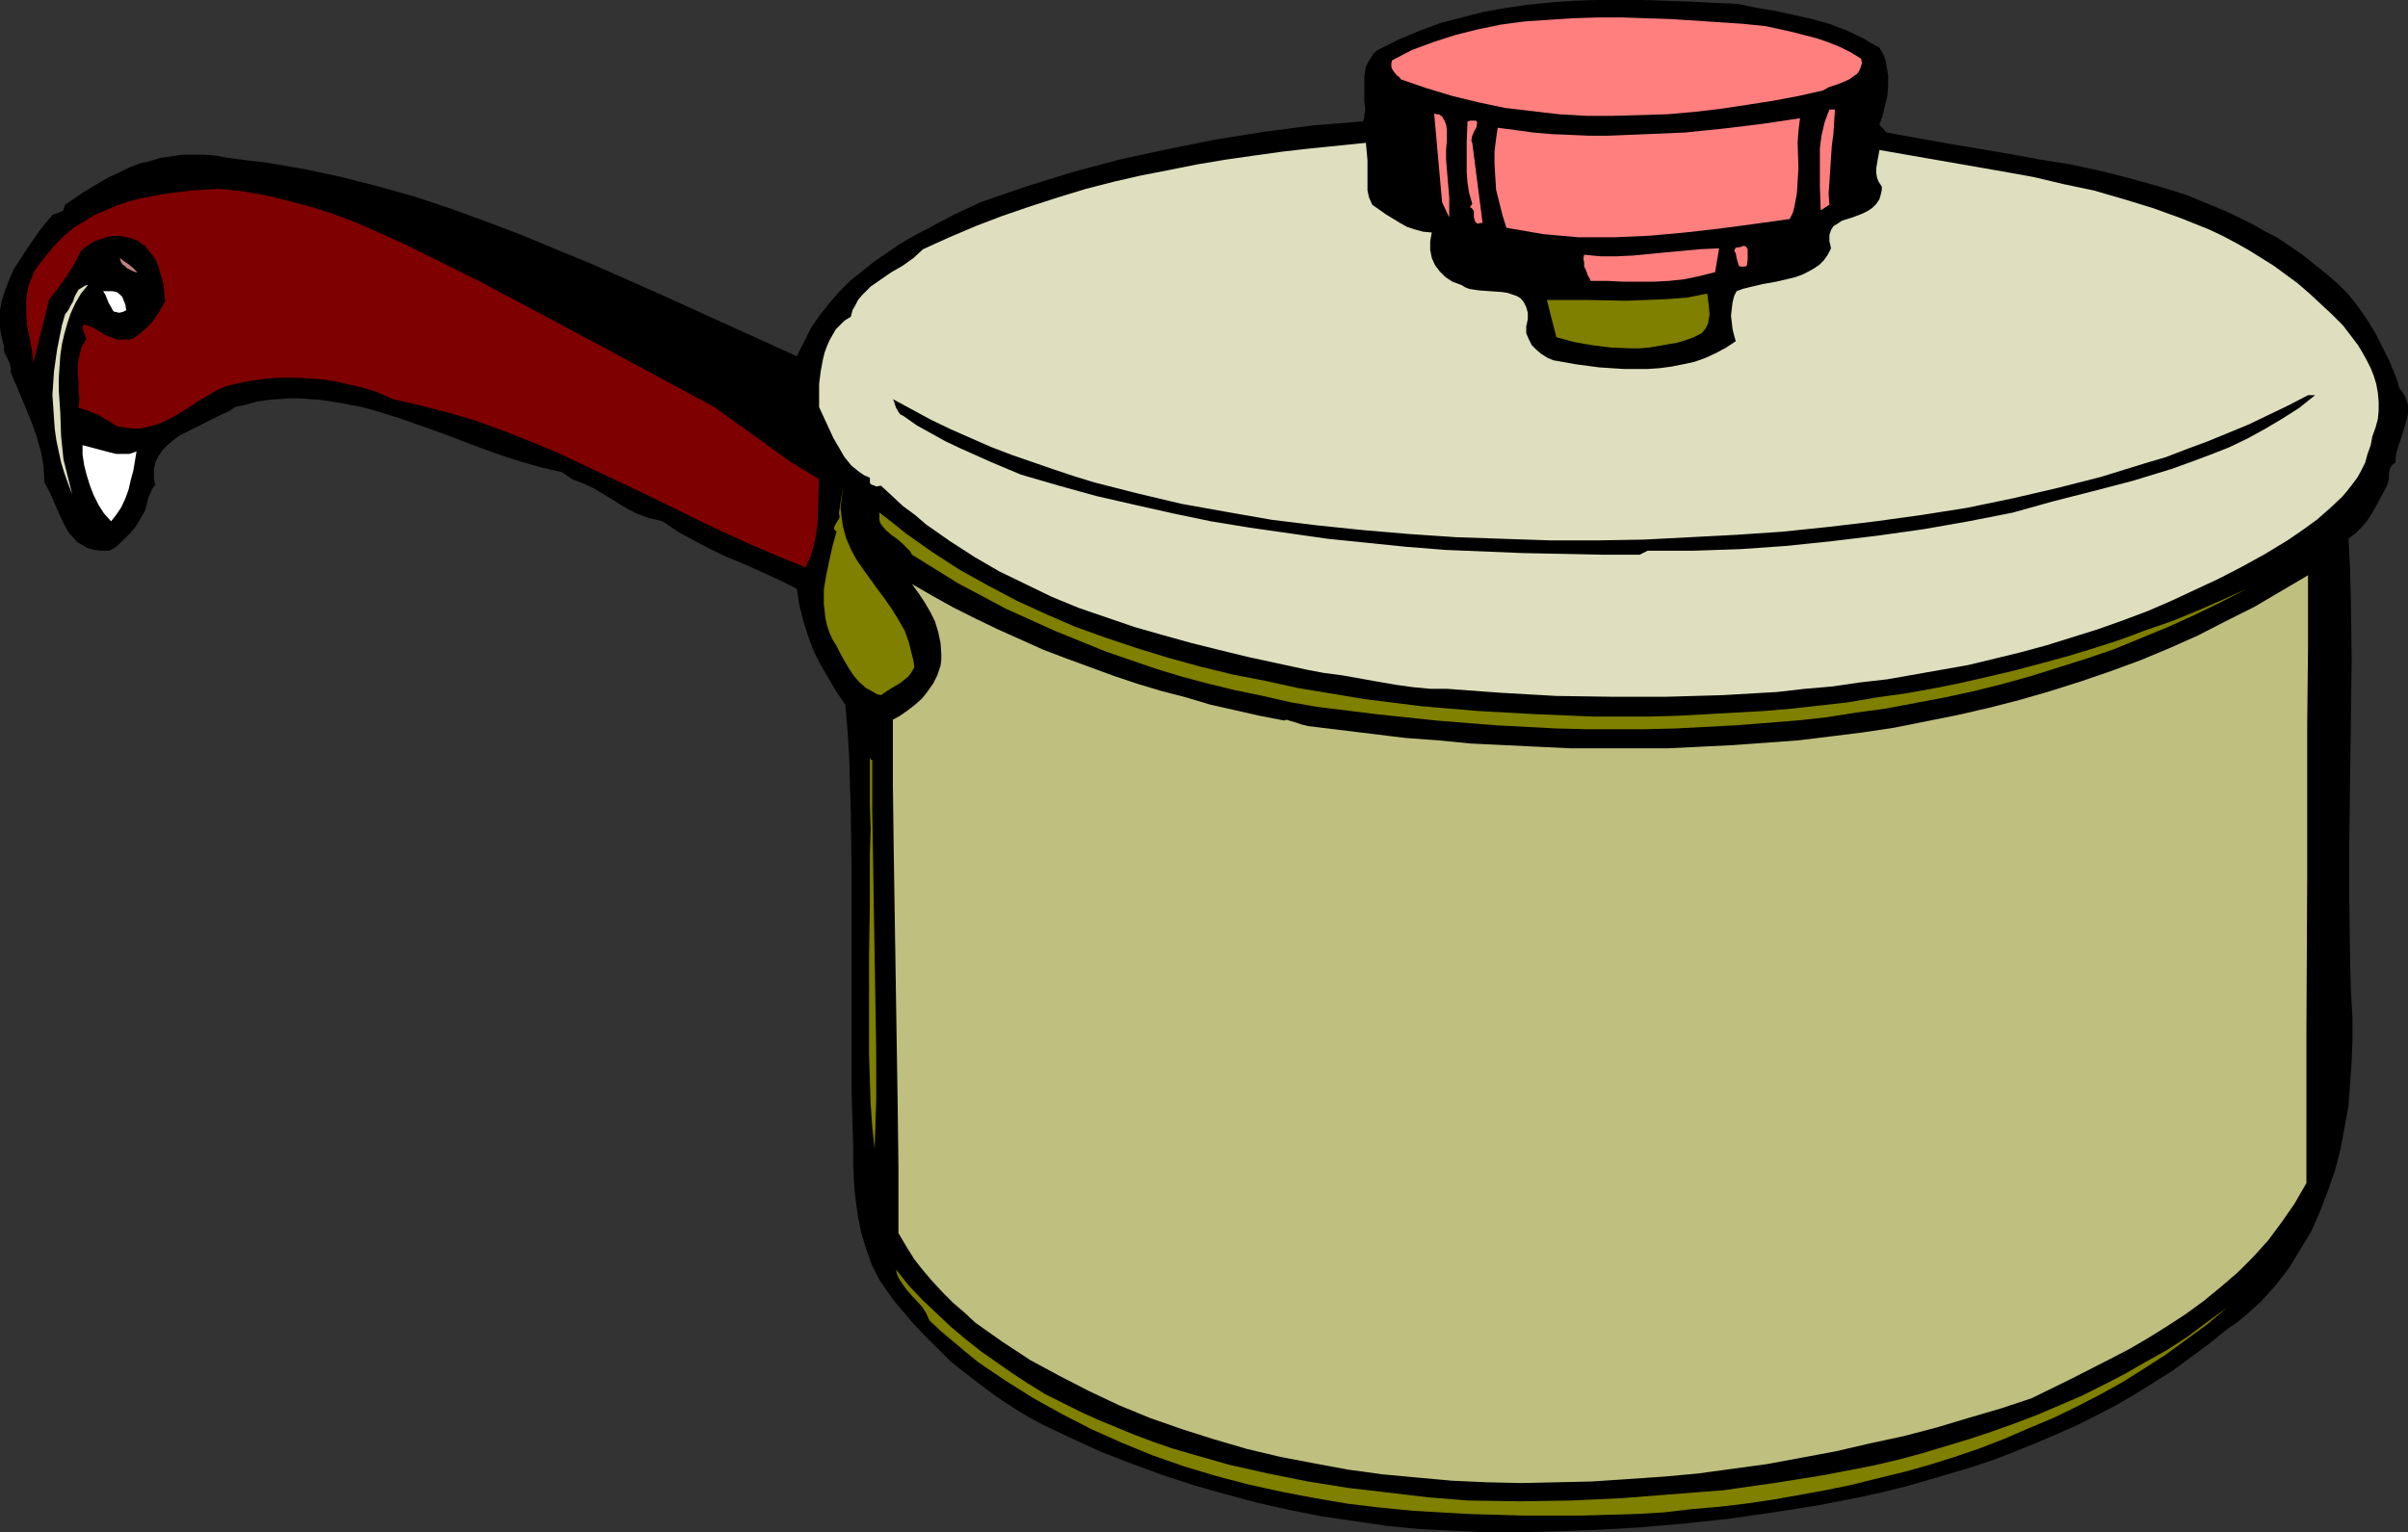
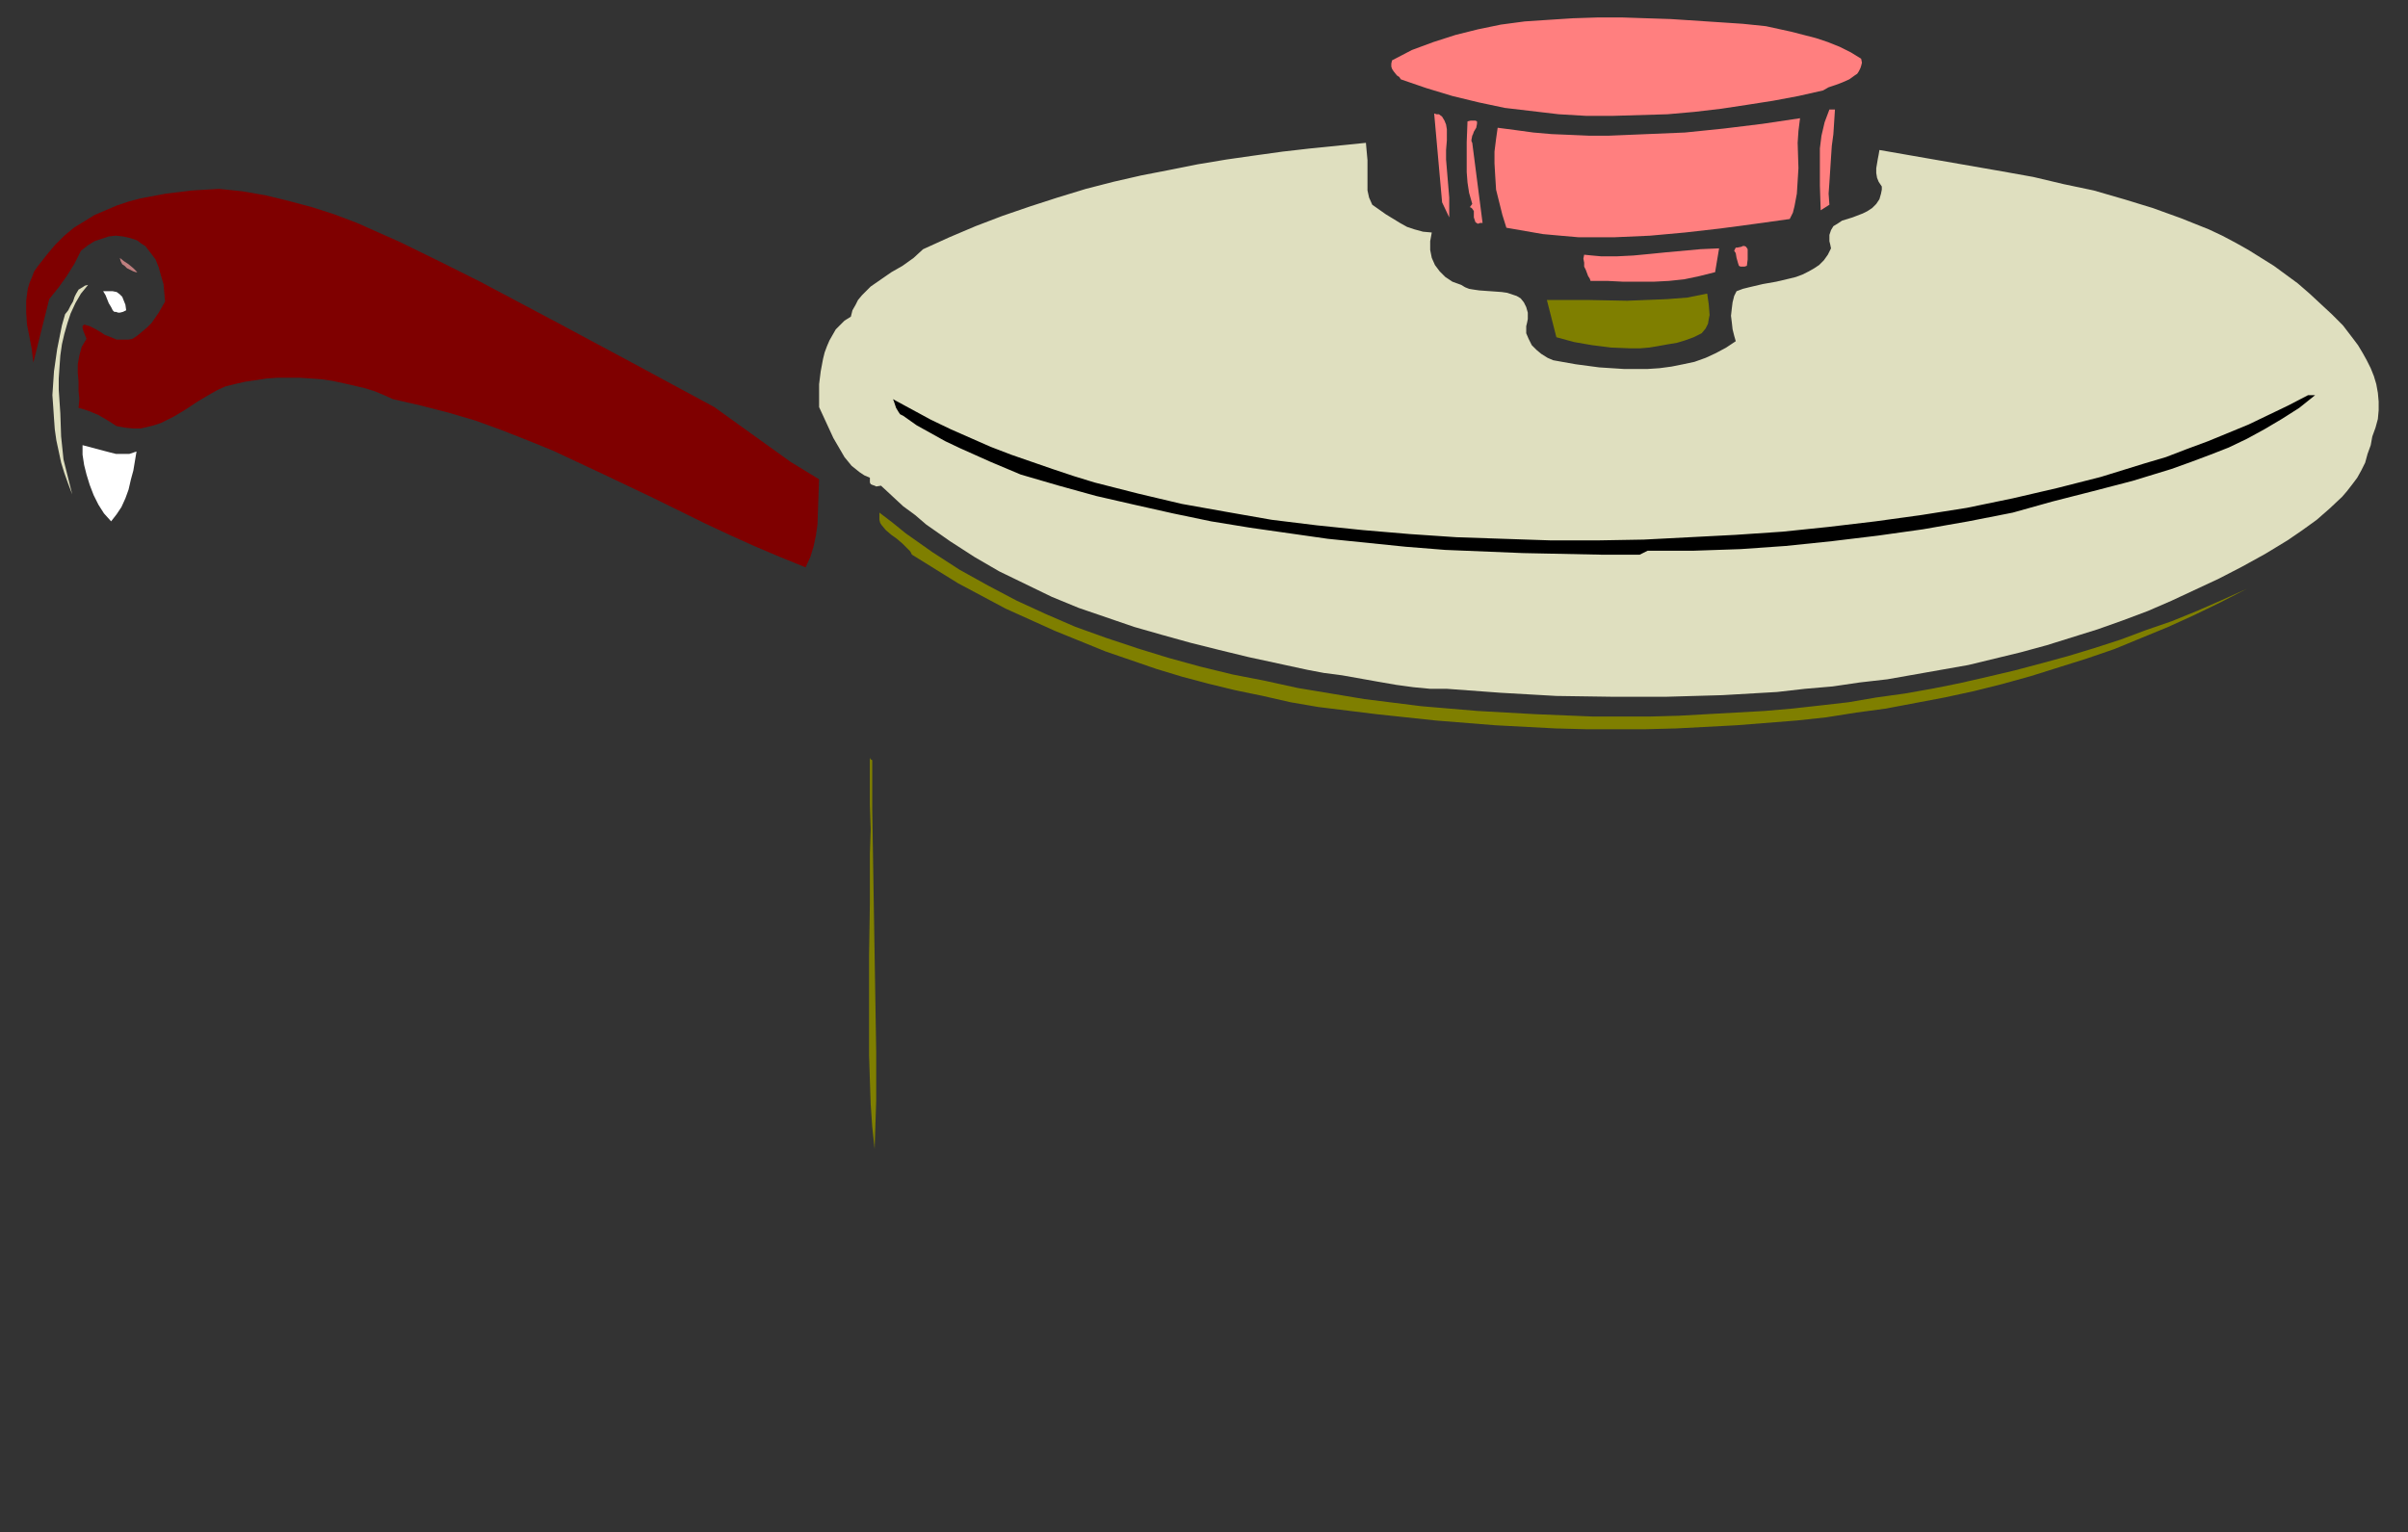
<svg xmlns="http://www.w3.org/2000/svg" xmlns:ns1="http://sodipodi.sourceforge.net/DTD/sodipodi-0.dtd" xmlns:ns2="http://www.inkscape.org/namespaces/inkscape" version="1.0" width="129.724mm" height="82.57mm" id="svg21" ns1:docname="Saucepan 18.wmf">
  <rect width="100%" height="100%" fill="#333333" stroke="none" />
  <ns1:namedview id="namedview21" pagecolor="#ffffff" bordercolor="#000000" borderopacity="0.25" ns2:showpageshadow="2" ns2:pageopacity="0.0" ns2:pagecheckerboard="0" ns2:deskcolor="#d1d1d1" ns2:document-units="mm" />
  <defs id="defs1">
    <pattern id="WMFhbasepattern" patternUnits="userSpaceOnUse" width="6" height="6" x="0" y="0" />
  </defs>
-   <path style="fill:#000000;fill-opacity:1;fill-rule:evenodd;stroke:none" d="m 382.668,9.697 0.485,0.808 0.485,0.97 0.323,0.97 0.162,0.97 0.323,1.939 v 2.101 l -0.162,2.101 -0.485,1.939 -0.485,2.101 -0.646,1.778 1.454,1.616 6.302,1.131 6.302,1.131 12.443,2.101 6.141,1.131 6.141,0.97 5.979,1.293 5.818,1.455 5.818,1.616 5.818,1.778 5.494,2.263 2.747,1.131 2.747,1.293 2.586,1.293 2.586,1.455 2.747,1.455 2.424,1.616 2.586,1.778 2.424,1.939 2.424,1.939 2.424,2.101 0.97,0.97 0.97,0.97 1.939,2.424 1.939,2.747 1.778,2.909 1.454,2.909 1.454,2.909 1.131,2.747 0.485,1.293 0.323,1.293 0.646,0.808 0.485,0.808 0.323,0.808 0.323,0.97 v 0.97 0.97 l -0.485,1.939 -0.646,2.101 -0.323,0.97 -0.323,0.97 -0.646,2.101 -0.162,1.778 -0.646,0.485 -0.323,0.485 -0.162,0.485 -0.162,0.646 v 1.131 l -0.323,1.293 -1.616,3.071 -1.616,2.909 -0.97,1.455 -1.131,1.293 -1.131,1.131 -1.454,1.131 0.323,6.141 0.162,6.141 0.162,12.121 -0.162,12.444 -0.162,12.444 -0.162,12.283 v 12.121 l 0.162,12.121 0.162,5.98 0.323,5.818 v 4.525 l -0.162,4.364 -0.323,4.525 -0.323,4.525 -0.808,4.364 -0.808,4.364 -1.131,4.364 -1.454,4.202 -1.616,4.202 -1.778,4.04 -2.262,3.717 -2.262,3.717 -2.747,3.555 -1.454,1.616 -1.454,1.616 -1.616,1.455 -1.616,1.455 -1.778,1.455 -1.939,1.293 -3.555,2.909 -3.717,2.747 -3.717,2.747 -3.878,2.424 -3.878,2.424 -3.878,2.263 -4.04,2.101 -4.202,2.101 -4.04,1.778 -4.202,1.778 -4.363,1.778 -4.202,1.616 -4.363,1.455 -4.363,1.293 -4.363,1.293 -4.525,1.293 -4.525,1.131 -4.363,0.97 -9.05,1.778 -9.211,1.455 -9.05,1.293 -9.05,0.97 -9.211,0.808 -8.888,0.485 -9.05,0.323 -6.626,0.162 h -6.626 l -6.787,-0.323 -6.626,-0.323 -6.626,-0.646 -6.626,-0.97 -6.626,-0.97 -6.626,-1.293 -6.464,-1.455 -6.626,-1.778 -6.302,-1.778 -6.464,-2.101 -6.141,-2.263 -6.302,-2.424 -5.979,-2.747 -6.141,-2.909 -2.424,-1.293 -2.424,-1.455 -2.262,-1.455 -2.424,-1.616 -4.525,-3.394 -4.525,-3.555 -4.04,-4.04 -1.939,-1.939 -1.939,-2.101 -1.778,-2.101 -1.778,-2.101 -1.616,-2.263 -1.454,-2.101 -1.616,-3.232 -1.131,-3.232 -0.97,-3.232 -0.646,-3.232 -0.485,-3.394 -0.323,-3.394 -0.162,-3.555 v -3.717 l -0.323,-11.151 v -11.151 -11.475 -11.313 -11.475 l -0.162,-11.313 -0.323,-11.313 -0.323,-5.495 -0.485,-5.495 -1.778,-2.586 -1.616,-2.747 -1.616,-2.747 -1.454,-2.909 -1.131,-3.071 -0.97,-3.071 -0.808,-3.232 -0.485,-3.232 -3.555,-1.778 -3.555,-1.616 -3.555,-1.616 -3.555,-1.455 -3.394,-1.616 -3.394,-1.778 -3.232,-1.778 -3.07,-2.101 -1.293,-0.323 -1.454,-0.323 -2.262,-0.808 -2.262,-1.131 -2.101,-1.293 -2.101,-1.293 -2.101,-1.293 -2.262,-1.131 -1.293,-0.485 -1.293,-0.485 -2.101,-1.455 -4.202,-0.97 -4.04,-1.131 -4.04,-1.293 -4.04,-1.455 -8.08,-3.071 -8.242,-2.909 -4.04,-1.293 -4.04,-1.131 -4.202,-0.808 -4.202,-0.646 -2.101,-0.162 -2.101,-0.162 h -2.101 l -2.262,0.162 -2.101,0.162 -2.262,0.323 -2.262,0.646 -2.262,0.485 -1.131,0.808 -1.454,0.646 -2.909,1.455 -2.909,1.455 -2.909,1.455 -1.293,0.97 -1.131,0.97 -0.97,0.97 -0.808,1.131 -0.646,1.293 -0.323,1.455 v 1.455 0.808 l 0.323,0.97 -0.485,0.485 -0.323,0.646 -0.646,1.455 -0.323,1.293 -0.323,1.293 -0.646,1.131 -0.646,1.131 -0.808,1.293 -0.97,1.131 -0.97,0.97 -0.97,0.97 -1.131,0.97 -1.131,0.646 h -1.778 l -1.293,-0.162 -1.293,-0.323 -1.131,-0.646 -1.131,-0.646 -0.808,-0.97 -0.808,-0.808 -0.646,-1.131 -1.131,-2.263 L 10.181,100.362 9.05,98.261 8.888,95.19 8.403,92.281 7.595,89.372 6.626,86.463 4.363,80.968 2.101,75.635 2.262,75.15 2.101,74.504 1.939,73.857 1.616,73.211 0.97,71.918 0.808,71.272 V 70.464 L 0.323,68.686 0,66.908 v -1.939 -1.778 l 0.323,-1.778 0.485,-1.616 0.646,-1.778 0.646,-1.616 0.808,-1.778 0.97,-1.455 2.101,-3.232 2.262,-3.232 2.424,-2.909 0.323,-0.162 0.485,-0.162 0.808,-0.323 0.485,-0.162 0.162,-0.323 0.162,-0.485 0.162,-0.485 3.555,-2.424 3.717,-2.263 1.778,-0.97 2.101,-0.97 1.939,-0.97 2.101,-0.808 2.101,-0.485 2.101,-0.646 2.262,-0.323 2.262,-0.323 h 2.262 2.262 l 2.262,0.162 2.424,0.485 3.878,0.485 4.04,0.485 7.595,1.293 7.595,1.616 7.595,1.939 7.434,2.101 7.272,2.424 7.11,2.586 7.272,2.747 6.949,2.909 7.11,2.909 13.898,6.141 28.118,12.767 1.454,-2.909 1.454,-2.909 1.778,-2.586 1.939,-2.424 1.939,-2.263 2.262,-2.263 2.424,-1.939 2.424,-1.939 2.586,-1.778 2.586,-1.778 2.747,-1.616 2.747,-1.455 5.494,-2.909 5.494,-2.586 4.686,-1.616 4.686,-1.616 4.686,-1.455 4.686,-1.455 9.696,-2.586 9.696,-2.101 9.696,-1.939 10.019,-1.616 10.019,-1.293 10.019,-0.808 0.323,-0.646 v -0.646 l 0.162,-0.808 v -0.97 l -0.162,-0.808 v -1.131 -1.939 -2.101 l 0.162,-1.131 0.162,-0.97 0.485,-0.97 0.485,-0.808 0.646,-0.97 0.808,-0.646 4.202,-2.101 4.202,-1.778 4.363,-1.616 4.363,-1.131 4.363,-1.131 4.525,-0.808 4.525,-0.646 4.686,-0.485 4.525,-0.323 L 325.139,0 h 4.686 4.686 l 9.696,0.323 9.696,0.485 3.878,0.808 3.878,0.646 3.717,0.808 3.555,0.808 3.555,0.97 3.394,1.293 3.394,1.616 1.616,0.97 z" id="path1" />
  <path style="fill:#ff7f7f;fill-opacity:1;fill-rule:evenodd;stroke:none" d="m 378.952,11.959 0.162,0.808 -0.162,0.646 -0.162,0.485 -0.323,0.646 -0.323,0.485 -0.485,0.323 -1.131,0.808 -1.454,0.646 -1.293,0.485 -1.454,0.485 -1.131,0.646 -5.01,1.131 -5.171,0.97 -5.171,0.808 -5.333,0.808 -5.494,0.646 -5.494,0.485 -5.494,0.162 -5.494,0.162 h -5.656 l -5.494,-0.323 -5.494,-0.646 -5.494,-0.646 -5.333,-1.131 -5.333,-1.293 -5.333,-1.616 -5.171,-1.778 -0.323,-0.485 -0.485,-0.323 -0.646,-0.808 -0.323,-0.485 -0.162,-0.485 v -0.646 l 0.162,-0.646 4.04,-2.101 4.363,-1.616 4.525,-1.455 4.525,-1.131 4.686,-0.97 4.848,-0.646 4.848,-0.323 5.01,-0.323 5.01,-0.162 h 5.01 l 4.848,0.162 5.01,0.162 9.858,0.646 4.848,0.323 4.686,0.485 5.171,1.131 5.01,1.293 2.424,0.808 2.424,0.97 2.262,1.131 z" id="path2" />
  <path style="fill:#ff7f7f;fill-opacity:1;fill-rule:evenodd;stroke:none" d="m 373.619,22.303 -0.323,5.01 -0.323,2.424 -0.162,2.424 -0.323,5.01 -0.162,2.263 0.162,2.263 -1.778,1.131 -0.162,-5.01 v -5.01 -2.586 l 0.323,-2.586 0.646,-2.747 0.485,-1.293 0.485,-1.293 z" id="path3" />
  <path style="fill:#ff7f7f;fill-opacity:1;fill-rule:evenodd;stroke:none" d="m 294.596,28.606 -0.162,1.939 v 1.939 l 0.323,3.879 0.323,3.879 v 1.939 2.101 l -1.454,-3.071 -1.616,-18.101 v 0 l 0.485,0.162 h 0.485 l 0.646,0.485 0.485,0.808 0.323,0.808 0.162,0.97 v 0.808 z" id="path4" />
  <path style="fill:#ff7f7f;fill-opacity:1;fill-rule:evenodd;stroke:none" d="m 366.508,24.08 -0.323,2.586 -0.162,2.424 0.162,5.172 -0.162,2.586 -0.162,2.586 -0.485,2.586 -0.323,1.293 -0.646,1.293 -6.949,0.97 -7.272,0.97 -7.11,0.808 -7.11,0.646 -7.272,0.323 h -3.555 -3.717 l -3.717,-0.323 -3.555,-0.323 -3.717,-0.646 -3.717,-0.646 -0.808,-2.586 -0.646,-2.586 -0.646,-2.586 -0.162,-2.586 -0.162,-2.747 v -2.424 l 0.323,-2.586 0.323,-2.263 3.717,0.485 3.555,0.485 3.717,0.323 3.878,0.162 3.717,0.162 h 4.04 l 7.757,-0.323 7.757,-0.323 7.918,-0.808 7.918,-0.97 z" id="path5" />
  <path style="fill:#ff7f7f;fill-opacity:1;fill-rule:evenodd;stroke:none" d="m 299.768,29.09 2.101,16.323 h -0.485 l -0.485,0.162 -0.485,-0.323 -0.162,-0.485 -0.162,-0.485 v -1.293 l -0.323,-0.485 -0.162,-0.162 -0.323,-0.162 0.485,-0.646 -0.646,-2.263 -0.323,-2.101 -0.162,-2.101 v -1.939 -2.101 -2.101 l 0.162,-4.202 0.646,-0.162 h 0.646 0.323 l 0.323,0.162 v 0.323 0.162 l -0.162,0.808 -0.485,0.808 -0.162,0.485 -0.162,0.323 -0.162,0.808 v 0.323 z" id="path6" />
  <path style="fill:#dfdfbf;fill-opacity:1;fill-rule:evenodd;stroke:none" d="m 278.113,29.09 0.162,1.778 0.162,1.778 v 1.616 1.455 1.616 1.455 l 0.323,1.455 0.646,1.455 2.747,1.939 2.909,1.778 1.454,0.808 1.454,0.485 1.778,0.485 1.778,0.162 -0.323,1.778 v 1.778 l 0.323,1.616 0.646,1.455 0.97,1.293 1.131,1.131 1.454,0.97 1.778,0.646 0.808,0.485 0.808,0.323 0.97,0.162 1.131,0.162 2.262,0.162 2.262,0.162 1.131,0.162 0.97,0.323 0.97,0.323 0.808,0.485 0.646,0.808 0.485,0.97 0.323,1.131 v 1.293 l -0.162,0.808 -0.162,0.646 v 0.808 0.646 l 0.485,1.131 0.646,1.293 0.97,0.97 0.97,0.808 1.293,0.808 1.131,0.485 4.525,0.808 4.848,0.646 5.01,0.323 h 2.424 2.424 l 2.424,-0.162 2.424,-0.323 2.424,-0.485 2.262,-0.485 2.262,-0.808 2.101,-0.97 2.101,-1.131 1.939,-1.293 -0.323,-1.131 -0.323,-1.293 -0.162,-1.455 -0.162,-1.293 0.162,-1.455 0.162,-1.293 0.323,-1.293 0.485,-0.97 1.293,-0.485 1.293,-0.323 2.747,-0.646 2.747,-0.485 2.747,-0.646 1.293,-0.323 1.293,-0.485 1.293,-0.646 1.131,-0.646 0.97,-0.646 0.97,-0.97 0.808,-1.131 0.646,-1.293 -0.162,-0.808 -0.162,-0.646 v -0.646 -0.646 l 0.323,-0.97 0.485,-0.808 0.808,-0.485 0.97,-0.646 2.101,-0.646 2.101,-0.808 0.97,-0.485 0.97,-0.646 0.808,-0.808 0.646,-0.97 0.323,-1.131 0.162,-0.808 v -0.646 l -0.646,-0.97 -0.323,-0.808 -0.162,-0.97 v -0.97 l 0.323,-1.939 0.162,-0.808 0.162,-0.97 25.048,4.364 6.302,1.131 6.141,1.455 6.141,1.293 6.141,1.778 5.818,1.778 5.818,2.101 5.656,2.263 2.747,1.293 2.747,1.455 2.586,1.455 2.586,1.616 2.586,1.616 2.424,1.778 2.424,1.778 2.424,2.101 2.262,2.101 2.262,2.101 2.262,2.263 2.101,2.747 0.97,1.293 0.97,1.616 0.808,1.455 0.808,1.616 0.646,1.616 0.485,1.616 0.323,1.778 0.162,1.778 v 1.778 l -0.162,1.778 -0.485,1.778 -0.646,1.778 -0.323,1.778 -0.646,1.778 -0.485,1.778 -0.808,1.616 -0.808,1.455 -0.97,1.293 -1.131,1.455 -0.97,1.131 -2.586,2.424 -2.586,2.263 -2.909,2.101 -3.07,2.101 -4.525,2.747 -4.686,2.586 -4.686,2.424 -4.848,2.263 -4.848,2.263 -4.848,2.101 -5.171,1.939 -5.01,1.778 -5.171,1.616 -5.171,1.616 -5.333,1.455 -5.333,1.293 -5.333,1.293 -5.494,0.97 -5.494,0.97 -5.494,0.97 -5.656,0.646 -5.494,0.808 -5.656,0.485 -5.656,0.646 -11.15,0.646 -11.312,0.323 h -11.312 l -11.15,-0.162 -11.312,-0.646 -10.989,-0.808 h -3.394 l -3.394,-0.323 -3.555,-0.485 -3.717,-0.646 -7.272,-1.293 -3.717,-0.485 -3.394,-0.646 -11.958,-2.586 -5.979,-1.455 -5.818,-1.455 -5.818,-1.616 -5.656,-1.616 -5.656,-1.939 -5.656,-1.939 -5.494,-2.263 -5.333,-2.586 -5.333,-2.586 -5.01,-2.909 -5.01,-3.232 -4.848,-3.394 -2.262,-1.939 -2.424,-1.778 -2.262,-2.101 -2.262,-2.101 -0.97,0.162 -0.323,-0.162 -0.485,-0.162 -0.323,-0.162 -0.162,-0.323 v -0.323 -0.646 l -1.131,-0.485 -0.97,-0.646 -0.808,-0.646 -0.808,-0.646 -1.454,-1.778 -1.131,-1.939 -1.131,-1.939 -0.97,-2.101 -1.939,-4.202 v -2.101 -2.586 l 0.323,-2.586 0.485,-2.586 0.323,-1.293 0.485,-1.293 0.485,-1.131 0.646,-1.131 0.646,-1.131 0.97,-0.97 0.808,-0.808 1.293,-0.808 0.323,-1.293 0.646,-1.131 0.485,-0.97 0.808,-0.97 0.808,-0.808 0.97,-0.97 2.101,-1.455 2.101,-1.455 2.262,-1.293 2.262,-1.616 1.939,-1.778 5.333,-2.424 5.333,-2.263 5.494,-2.101 5.656,-1.939 5.494,-1.778 5.818,-1.778 5.656,-1.455 5.656,-1.293 5.818,-1.131 5.656,-1.131 5.818,-0.97 5.656,-0.808 5.818,-0.808 5.656,-0.646 z" id="path7" />
  <path style="fill:#7f0000;fill-opacity:1;fill-rule:evenodd;stroke:none" d="m 81.446,49.292 8.242,4.04 8.08,4.04 15.837,8.404 15.675,8.404 8.08,4.364 8.08,4.364 5.171,3.717 5.171,3.717 5.171,3.717 2.909,1.778 2.909,1.778 -0.162,4.525 -0.162,4.687 -0.323,2.263 -0.485,2.263 -0.646,2.101 -0.97,2.101 -5.171,-2.101 -5.333,-2.263 -5.01,-2.263 -5.171,-2.424 -10.181,-5.01 -10.181,-4.848 -5.171,-2.424 -5.171,-2.424 -5.171,-2.101 -5.333,-2.101 -5.333,-1.939 -5.494,-1.616 -5.656,-1.455 -5.656,-1.293 -1.778,-0.808 -1.939,-0.808 -2.101,-0.646 -2.101,-0.485 -2.101,-0.485 -2.262,-0.485 -2.101,-0.323 -2.262,-0.162 -2.424,-0.162 h -2.101 -2.262 l -2.262,0.162 -2.101,0.323 -2.262,0.323 -2.101,0.485 -1.939,0.485 -1.454,0.646 -1.454,0.808 -2.747,1.616 -2.424,1.616 -2.424,1.455 -1.293,0.646 -1.293,0.646 -1.454,0.485 -1.293,0.323 -1.454,0.323 h -1.454 l -1.616,-0.162 -1.778,-0.323 -1.778,-1.131 -1.939,-1.131 -1.939,-0.808 -0.97,-0.323 -1.131,-0.323 0.162,-1.778 -0.162,-1.616 v -1.939 l -0.162,-1.778 v -1.778 l 0.323,-1.778 0.485,-1.778 0.485,-0.808 0.485,-0.808 -0.323,-0.808 -0.323,-0.808 -0.162,-0.646 v -0.323 l 0.323,-0.323 1.131,0.323 0.97,0.485 1.131,0.646 0.97,0.646 1.293,0.485 1.131,0.485 h 0.808 0.808 0.808 l 0.808,-0.162 0.97,-0.646 0.97,-0.808 0.97,-0.808 0.97,-0.97 1.454,-2.101 1.293,-2.263 -0.323,-3.556 -0.485,-1.616 -0.485,-1.778 -0.646,-1.616 -0.97,-1.293 -1.131,-1.455 -0.808,-0.485 -0.808,-0.646 -1.454,-0.485 -1.454,-0.323 -1.454,-0.162 -1.454,0.162 -1.454,0.485 -1.454,0.485 -1.293,0.808 -1.454,1.131 -0.646,1.293 -0.646,1.293 -1.616,2.586 -1.616,2.263 -1.939,2.424 L 6.787,73.857 6.464,71.11 5.979,68.524 5.494,66.1 5.333,63.676 v -2.424 l 0.162,-1.293 0.162,-1.131 0.323,-1.131 0.485,-1.131 0.485,-1.293 0.808,-1.131 1.778,-2.263 1.616,-1.939 1.939,-1.939 1.939,-1.616 2.101,-1.293 2.101,-1.293 2.262,-0.97 2.262,-0.97 2.424,-0.808 2.424,-0.646 2.586,-0.485 2.586,-0.485 5.333,-0.646 5.494,-0.323 4.686,0.485 4.686,0.808 4.686,1.131 4.848,1.293 4.525,1.455 4.686,1.778 4.363,1.939 z" id="path8" />
  <path style="fill:#ff7f7f;fill-opacity:1;fill-rule:evenodd;stroke:none" d="m 355.681,54.141 -0.485,0.162 h -0.162 -0.646 l -0.323,-0.162 -0.162,-0.485 -0.323,-1.131 -0.162,-0.97 -0.323,-0.485 0.162,-0.323 0.162,-0.323 h 0.323 l 0.808,-0.162 0.323,-0.162 h 0.323 l 0.323,0.162 0.323,0.485 v 0.323 0.646 1.131 z" id="path9" />
  <path style="fill:#ff7f7f;fill-opacity:1;fill-rule:evenodd;stroke:none" d="m 349.217,55.433 -3.232,0.808 -3.07,0.646 -3.07,0.323 -3.07,0.162 h -6.302 l -3.232,-0.162 h -3.394 l -0.162,-0.485 -0.323,-0.485 -0.485,-1.293 -0.323,-0.646 v -0.808 l -0.162,-0.808 0.162,-0.808 1.616,0.162 1.778,0.162 h 3.394 l 3.232,-0.162 3.394,-0.323 3.232,-0.323 3.555,-0.323 3.555,-0.323 3.717,-0.162 z" id="path10" />
  <path style="fill:#bf7f7f;fill-opacity:1;fill-rule:evenodd;stroke:none" d="m 27.957,55.433 h -0.323 l -0.485,-0.162 -1.293,-0.646 -0.485,-0.485 -0.485,-0.323 -0.323,-0.646 -0.162,-0.646 0.808,0.646 0.97,0.646 0.97,0.808 z" id="path11" />
  <path style="fill:#dfdfbf;fill-opacity:1;fill-rule:evenodd;stroke:none" d="m 17.938,58.019 -1.454,1.778 -1.131,1.939 -0.97,2.101 -0.646,1.939 -0.646,2.263 -0.485,2.101 -0.323,2.263 -0.162,2.263 -0.162,2.424 v 2.263 l 0.323,4.848 0.162,4.687 0.485,4.687 1.778,7.111 -0.808,-2.101 -0.808,-2.263 -0.646,-2.101 -0.485,-2.263 -0.485,-2.263 -0.323,-2.263 -0.162,-2.263 -0.162,-2.424 -0.162,-2.263 0.162,-2.424 0.162,-2.424 0.323,-2.263 0.323,-2.263 0.97,-4.848 0.646,-2.263 0.646,-0.808 0.485,-0.97 0.485,-0.808 0.323,-0.97 0.323,-0.646 0.485,-0.808 0.808,-0.485 0.485,-0.323 z" id="path12" />
  <path style="fill:#ffffff;fill-opacity:1;fill-rule:evenodd;stroke:none" d="m 25.694,63.191 -0.646,0.323 -0.646,0.162 h -0.323 l -0.485,-0.162 h -0.323 l -0.323,-0.323 -0.323,-0.646 -0.485,-0.808 -0.323,-0.808 -0.323,-0.808 -0.485,-0.808 h 0.97 0.97 l 0.808,0.162 0.646,0.485 0.485,0.485 0.323,0.808 0.323,0.808 z" id="path13" />
  <path style="fill:#7f7f00;fill-opacity:1;fill-rule:evenodd;stroke:none" d="m 346.47,67.878 -1.616,0.808 -1.778,0.646 -1.616,0.485 -1.939,0.323 -1.778,0.323 -1.939,0.323 -1.939,0.162 h -1.778 l -4.04,-0.162 -3.878,-0.485 -3.717,-0.646 -3.555,-0.97 -1.939,-7.596 h 4.04 4.04 l 8.242,0.162 4.04,-0.162 4.04,-0.162 4.202,-0.323 4.04,-0.808 0.162,1.131 0.162,1.131 0.162,2.101 -0.162,0.808 -0.162,0.97 -0.485,0.97 z" id="path14" />
  <path style="fill:#000000;fill-opacity:1;fill-rule:evenodd;stroke:none" d="m 471.387,80.484 -3.232,2.586 -3.555,2.263 -3.555,2.101 -3.555,1.939 -3.717,1.778 -3.717,1.455 -3.878,1.455 -4.04,1.455 -7.918,2.424 -8.08,2.101 -8.242,2.101 -8.08,2.263 -9.05,1.778 -9.211,1.616 -9.211,1.293 -9.373,1.131 -9.373,0.97 -9.211,0.646 -9.534,0.323 h -9.373 l -1.616,0.808 h -7.918 l -7.918,-0.162 -7.918,-0.162 -7.918,-0.323 -7.918,-0.323 -8.08,-0.646 -7.918,-0.808 -7.918,-0.808 -7.918,-1.131 -7.918,-1.131 -7.918,-1.293 -7.757,-1.616 -7.918,-1.778 -7.757,-1.778 -7.595,-2.101 -7.757,-2.263 -6.141,-2.586 -6.141,-2.747 -3.07,-1.455 -2.909,-1.616 -2.909,-1.616 -2.747,-1.939 -0.646,-0.323 -0.323,-0.485 -0.485,-0.808 -0.162,-0.485 -0.162,-0.485 -0.162,-0.485 -0.162,-0.323 3.878,2.101 3.878,2.101 4.04,1.939 4.04,1.778 4.04,1.778 4.202,1.616 4.202,1.455 4.202,1.455 4.363,1.455 4.202,1.293 8.888,2.263 8.888,2.101 9.05,1.616 9.211,1.616 9.211,1.131 9.373,0.97 9.534,0.808 9.534,0.646 9.534,0.323 9.696,0.323 h 9.534 l 9.373,-0.162 9.373,-0.485 9.373,-0.485 9.534,-0.646 9.373,-0.97 9.534,-1.131 9.373,-1.293 9.211,-1.455 9.373,-1.939 9.05,-2.101 8.888,-2.263 8.888,-2.747 4.363,-1.293 4.202,-1.616 4.363,-1.616 8.242,-3.394 8.08,-3.879 4.04,-2.101 z" id="path15" />
  <path style="fill:#ffffff;fill-opacity:1;fill-rule:evenodd;stroke:none" d="m 27.795,91.958 -0.646,3.879 -0.485,1.778 -0.485,2.101 -0.646,1.778 -0.808,1.778 -0.97,1.455 -1.131,1.455 -1.454,-1.616 -1.131,-1.778 -0.97,-1.939 -0.808,-2.101 -0.646,-2.101 -0.485,-1.939 -0.323,-2.101 v -1.939 l 5.494,1.455 1.293,0.323 h 1.454 1.293 z" id="path16" />
-   <path style="fill:#7f7f00;fill-opacity:1;fill-rule:evenodd;stroke:none" d="m 186.163,135.917 -0.646,1.131 -0.646,0.808 -0.808,0.646 -0.808,0.646 -1.939,1.131 -0.97,0.646 -0.97,0.646 -0.808,-0.162 -0.808,-0.485 -1.454,-0.808 -1.293,-1.131 -1.131,-1.293 -0.97,-1.455 -0.97,-1.616 -0.808,-1.455 -0.808,-1.616 -0.808,-1.293 -0.646,-1.455 -0.485,-1.455 -0.323,-1.455 -0.162,-1.455 -0.162,-1.455 v -2.909 l 0.485,-2.909 0.646,-3.071 0.646,-2.909 0.808,-2.909 -0.485,-0.485 v -0.323 l 0.162,-0.485 0.485,-0.808 0.323,-0.485 0.162,-0.485 -0.162,-0.646 0.808,-5.333 -0.162,1.455 -0.162,1.455 -0.162,1.293 0.162,1.293 0.162,1.293 0.162,1.131 0.646,2.424 0.97,2.263 1.131,2.101 1.454,2.101 2.909,4.04 1.454,1.939 1.454,2.101 1.293,2.101 1.293,2.263 0.808,2.263 0.646,2.586 0.323,1.293 z" id="path17" />
  <path style="fill:#7f7f00;fill-opacity:1;fill-rule:evenodd;stroke:none" d="m 277.79,142.382 11.635,1.455 11.474,0.97 11.635,0.646 11.797,0.485 h 11.635 l 5.818,-0.162 5.818,-0.323 5.818,-0.323 5.818,-0.323 5.656,-0.485 5.818,-0.646 5.656,-0.646 5.656,-0.97 5.818,-0.808 5.494,-0.97 5.656,-1.131 5.656,-1.293 5.494,-1.293 5.494,-1.455 5.333,-1.455 5.333,-1.616 5.494,-1.778 5.171,-1.939 5.171,-1.778 5.171,-2.101 5.171,-2.263 5.01,-2.263 -5.333,2.747 -5.333,2.586 -5.333,2.424 -5.494,2.263 -5.494,2.263 -5.656,1.939 -5.656,1.778 -5.656,1.778 -5.818,1.616 -5.818,1.455 -5.979,1.293 -5.979,1.131 -5.979,1.131 -5.979,0.808 -6.141,0.97 -5.979,0.646 -6.141,0.485 -6.141,0.485 -6.141,0.323 -6.141,0.323 -6.141,0.162 h -6.141 -6.141 l -6.141,-0.162 -6.141,-0.323 -6.141,-0.323 -12.12,-0.97 -12.12,-1.293 -11.797,-1.455 -5.656,-0.97 -5.656,-1.293 -5.494,-1.131 -5.333,-1.293 -5.494,-1.455 -5.333,-1.616 -5.171,-1.778 -5.171,-1.778 -5.171,-2.101 -5.171,-2.101 -5.01,-2.263 -5.01,-2.263 -4.848,-2.586 -4.848,-2.586 -4.686,-2.909 -4.686,-2.909 -0.323,-0.646 -0.485,-0.485 -1.131,-1.131 -1.131,-0.97 -1.131,-0.808 -1.131,-0.97 -0.808,-0.97 -0.323,-0.485 -0.162,-0.646 v -0.646 -0.808 l 2.747,2.101 2.586,2.101 5.494,3.879 5.494,3.555 5.818,3.232 5.818,3.071 5.979,2.747 5.979,2.586 6.302,2.263 6.302,2.101 6.302,1.939 6.464,1.778 6.626,1.616 6.626,1.293 6.626,1.455 6.787,1.131 z" id="path18" />
-   <path style="fill:#bfbf7f;fill-opacity:1;fill-rule:evenodd;stroke:none" d="m 469.609,240.966 -2.424,4.202 -2.586,3.717 -2.747,3.717 -3.07,3.394 -3.232,3.232 -3.394,2.909 -3.555,2.909 -3.555,2.586 -3.717,2.424 -3.878,2.424 -3.878,2.263 -4.04,2.101 -7.918,4.04 -7.918,3.879 -6.302,2.101 -6.626,1.939 -6.464,1.939 -6.787,1.778 -6.787,1.455 -6.949,1.616 -6.949,1.293 -6.949,1.293 -7.11,0.97 -7.11,0.97 -7.11,0.646 -7.11,0.485 -7.272,0.485 -7.11,0.162 -7.272,0.162 -7.11,-0.162 -7.11,-0.323 -7.11,-0.646 -6.949,-0.646 -7.11,-0.97 -6.949,-1.293 -6.787,-1.293 -6.787,-1.616 -6.626,-1.939 -6.626,-2.101 -6.464,-2.263 -6.302,-2.586 -6.141,-2.909 -5.979,-3.071 -5.979,-3.232 -5.656,-3.717 -5.494,-3.879 -2.262,-2.101 -2.262,-1.939 -2.101,-2.101 -2.101,-2.263 -1.939,-2.263 -1.778,-2.263 -1.616,-2.586 -1.616,-2.747 v -13.252 l -0.162,-13.091 -0.808,-51.878 -0.162,-13.091 v -13.252 l 1.454,-0.808 1.616,-1.131 1.454,-1.131 1.454,-1.293 1.131,-1.455 1.131,-1.616 0.808,-1.616 0.646,-1.939 0.162,-1.131 v -1.293 l -0.162,-2.263 -0.485,-2.263 -0.646,-2.101 -0.97,-1.939 -1.131,-1.939 -1.293,-1.939 -1.293,-1.778 4.202,2.424 4.363,2.424 4.525,2.263 4.363,2.101 4.686,2.101 4.686,2.101 4.686,1.778 4.848,1.778 4.848,1.778 4.848,1.616 4.848,1.455 5.01,1.293 4.848,1.455 5.01,1.131 5.01,1.131 5.01,0.97 0.485,-0.162 0.485,0.162 1.131,0.323 1.454,0.485 0.646,0.162 0.646,0.162 6.626,0.808 6.626,0.808 6.626,0.808 6.626,0.485 6.626,0.646 6.787,0.323 6.626,0.323 6.787,0.323 h 6.626 6.626 6.787 l 6.626,-0.323 6.626,-0.323 6.626,-0.485 6.626,-0.485 6.626,-0.808 6.464,-0.808 6.464,-0.97 6.464,-1.293 6.464,-1.293 6.302,-1.455 6.302,-1.616 6.141,-1.778 6.141,-1.939 6.141,-2.101 6.141,-2.263 5.818,-2.424 5.818,-2.586 5.656,-2.909 5.818,-2.909 5.494,-3.232 5.494,-3.232 v 14.868 l -0.162,15.353 v 15.515 15.677 l -0.162,31.353 v 15.515 z" id="path19" />
  <path style="fill:#7f7f00;fill-opacity:1;fill-rule:evenodd;stroke:none" d="m 177.598,154.826 v 10.02 l 0.162,9.858 0.162,10.02 0.162,9.858 0.162,9.858 0.162,9.858 v 9.858 l -0.323,9.858 -0.485,-4.525 -0.323,-4.687 -0.162,-4.848 -0.162,-5.01 v -10.02 -10.343 l 0.162,-10.505 v -10.182 l 0.162,-5.01 -0.162,-5.01 v -4.848 -4.687 l 0.162,0.323 z" id="path20" />
-   <path style="fill:#7f7f00;fill-opacity:1;fill-rule:evenodd;stroke:none" d="m 298.96,305.611 10.504,0.162 10.504,-0.162 10.342,-0.485 10.342,-0.808 10.342,-0.808 10.181,-1.455 5.171,-0.808 5.01,-0.808 5.01,-0.97 5.01,-0.97 4.848,-1.131 4.848,-1.293 4.848,-1.455 4.848,-1.455 4.848,-1.616 4.525,-1.616 4.686,-1.778 4.525,-1.939 4.525,-1.939 4.525,-2.263 4.363,-2.263 4.202,-2.424 4.363,-2.424 4.202,-2.747 3.878,-2.909 4.04,-2.909 -4.04,3.394 -4.202,3.071 -4.202,3.071 -4.525,2.909 -4.363,2.747 -4.686,2.586 -4.686,2.424 -4.686,2.263 -5.01,2.101 -4.848,2.101 -5.01,1.939 -5.171,1.778 -5.171,1.616 -5.171,1.455 -5.333,1.293 -5.171,1.293 -5.494,1.131 -5.333,0.97 -5.494,0.97 -5.494,0.808 -5.494,0.646 -5.656,0.485 -5.494,0.646 -5.656,0.323 -5.656,0.162 -5.656,0.162 h -11.312 l -11.312,-0.323 -11.312,-0.646 -6.626,-0.646 -6.787,-0.808 -6.626,-1.131 -6.787,-1.293 -6.626,-1.455 -6.787,-1.778 -6.464,-1.939 -6.464,-2.263 -6.302,-2.586 -6.141,-2.747 -5.979,-3.071 -5.818,-3.232 -5.656,-3.555 -5.494,-3.717 -2.586,-2.101 -5.01,-4.202 -2.424,-2.263 -0.646,-1.455 -0.808,-1.293 -2.101,-2.263 -1.131,-1.293 -0.808,-1.131 -0.808,-1.293 -0.323,-0.808 -0.162,-0.808 2.586,3.232 2.747,2.909 2.909,2.747 2.909,2.747 3.07,2.586 3.07,2.424 3.232,2.263 3.232,2.263 3.232,2.101 3.394,2.101 3.555,1.778 3.555,1.778 3.555,1.616 7.434,3.071 3.878,1.455 3.717,1.293 3.878,1.131 7.918,2.263 7.918,1.778 8.08,1.616 8.08,1.293 8.242,0.97 8.242,0.97 z" id="path21" />
</svg>